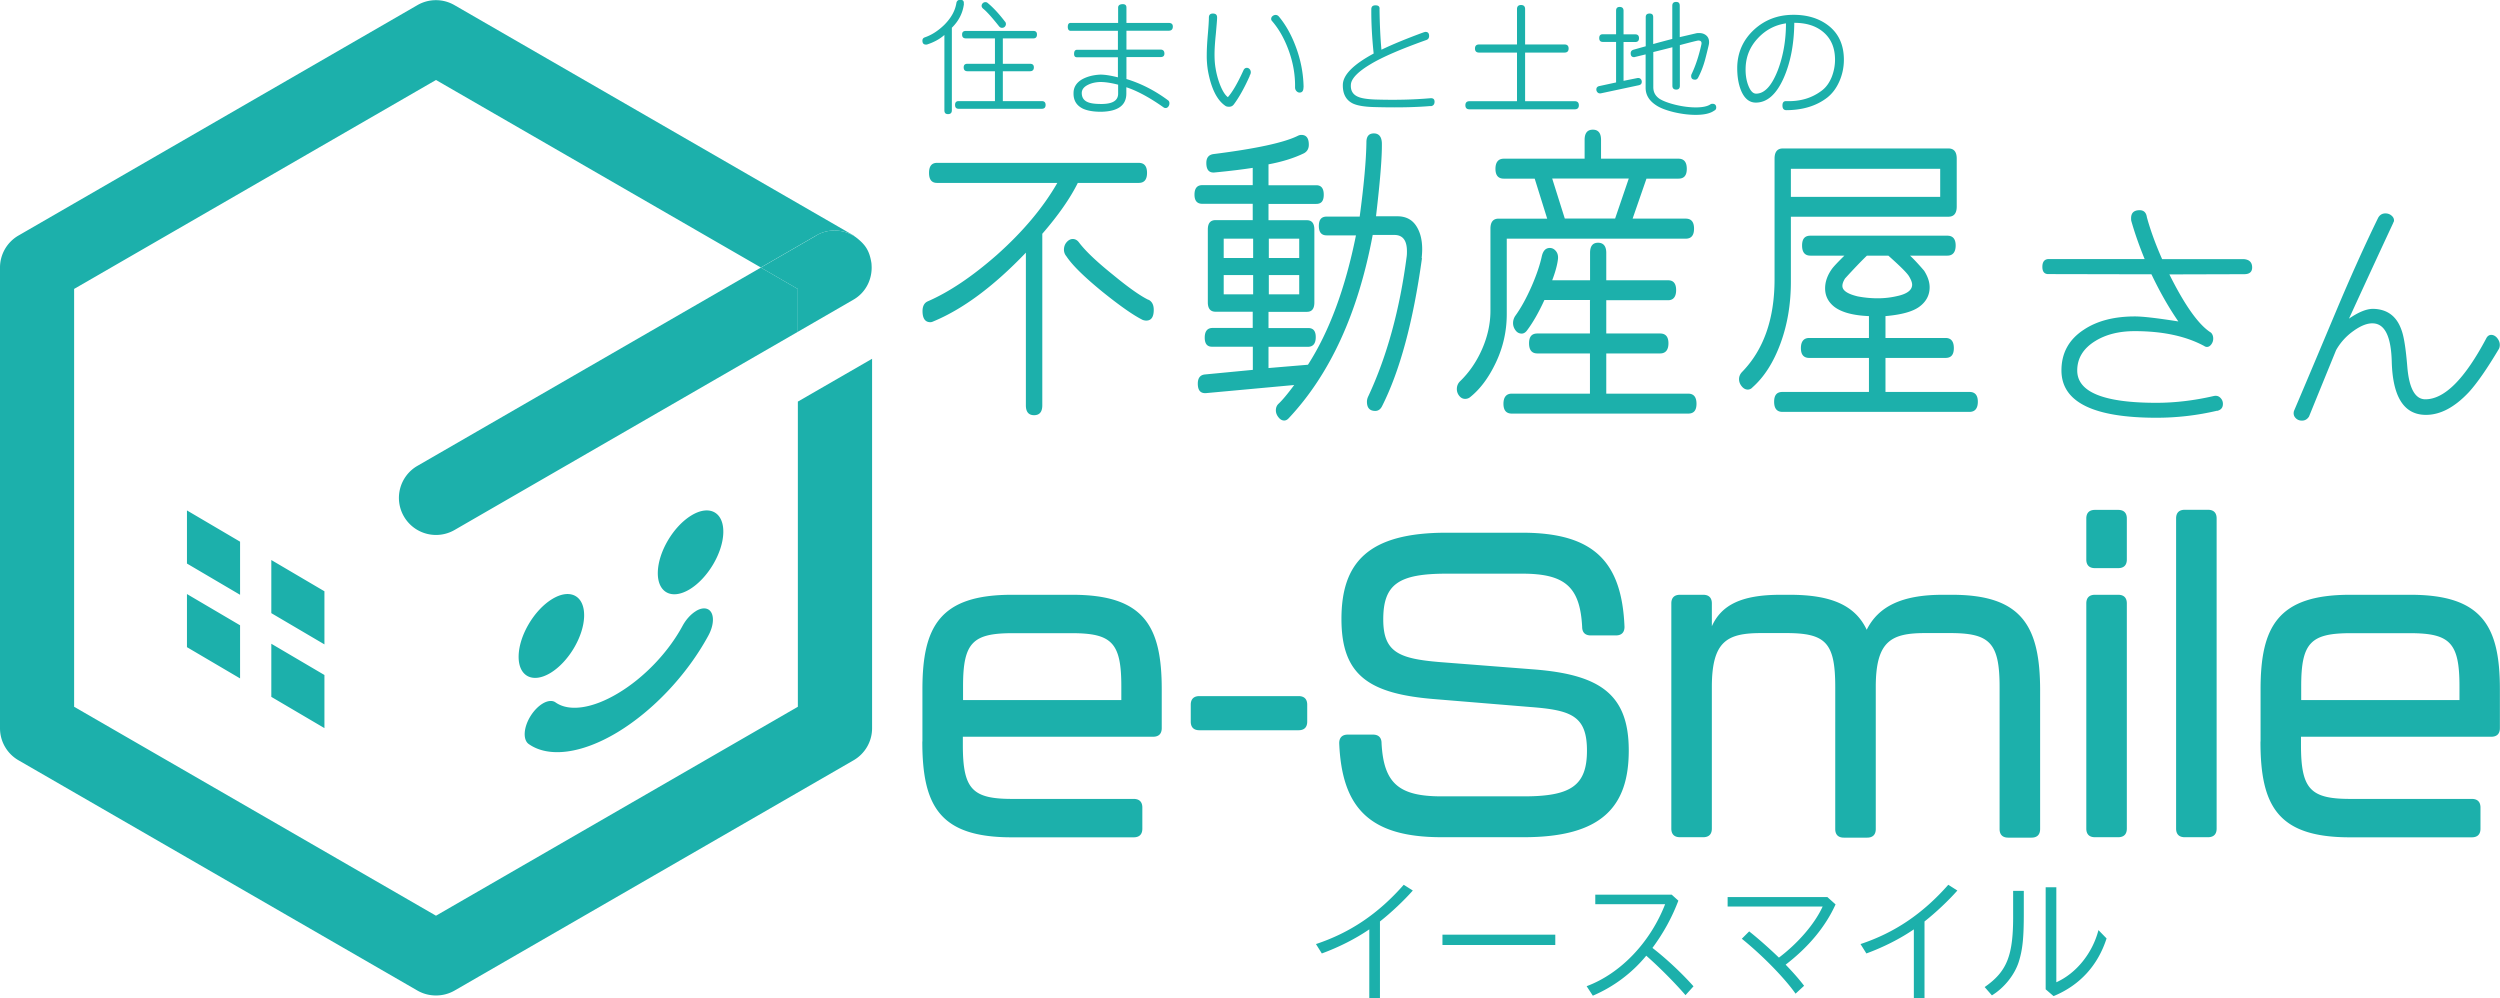
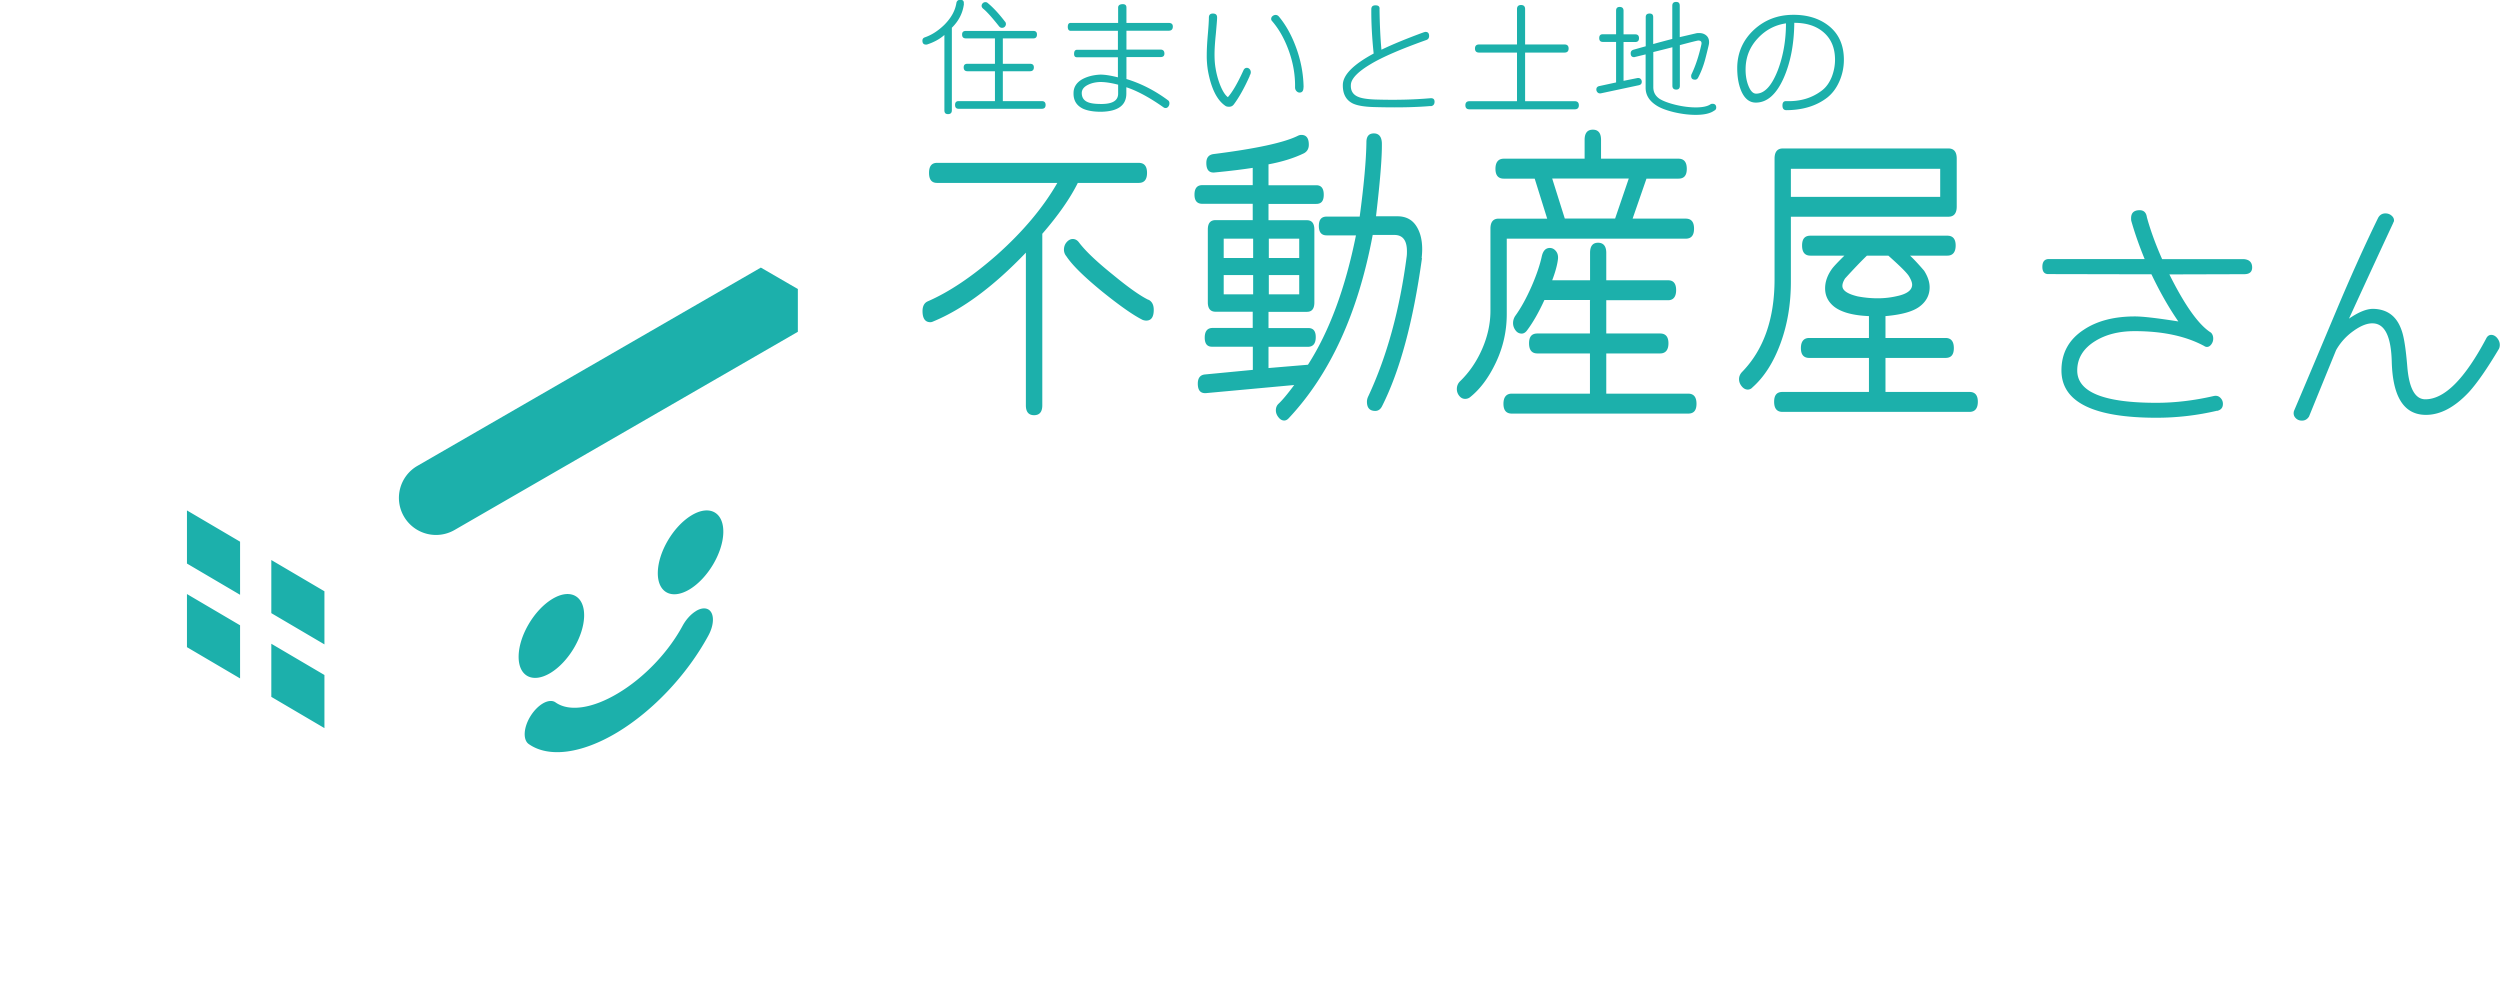
<svg xmlns="http://www.w3.org/2000/svg" id="_レイヤー_2" viewBox="0 0 234.41 93.62">
  <defs>
    <style>.cls-1{fill:#1cb0ab}</style>
  </defs>
  <g id="_レイヤー_1-2">
    <path class="cls-1" d="M106.76 17.15h-5.7c-.72 1.45-1.83 3.04-3.33 4.77v16.09c0 .61-.26.92-.77.92s-.77-.31-.77-.92V23.69c-3.02 3.16-5.92 5.31-8.71 6.46-.08.04-.17.06-.25.06-.48 0-.73-.35-.73-1.04 0-.47.17-.78.5-.92 2.02-.88 4.17-2.33 6.46-4.34 2.47-2.2 4.36-4.46 5.68-6.76H87.86c-.5 0-.75-.31-.75-.94s.25-.94.75-.94h18.91c.52 0 .78.31.78.94s-.26.94-.78.94Zm.92 10.95c.33.16.5.48.5.95 0 .67-.23 1.01-.7 1.01-.1 0-.21-.02-.33-.06-.87-.43-2.11-1.3-3.73-2.6-1.73-1.41-2.88-2.53-3.43-3.37a.946.946 0 0 1-.23-.61c0-.29.09-.53.26-.72s.36-.29.56-.29c.23 0 .42.1.58.31.6.8 1.66 1.81 3.18 3.03 1.43 1.18 2.54 1.97 3.33 2.36Zm25.65-3.89c-.82 5.94-2.07 10.57-3.75 13.89-.15.29-.36.43-.63.43-.52 0-.78-.29-.78-.86 0-.16.04-.34.13-.52 1.75-3.75 2.95-8.13 3.6-13.13.02-.16.02-.32.02-.46 0-1.02-.39-1.53-1.18-1.53h-2.03c-1.37 7.32-3.99 13.05-7.88 17.19-.13.14-.27.21-.42.21-.2 0-.38-.1-.54-.31-.16-.2-.24-.42-.24-.64 0-.27.09-.48.27-.64.33-.31.82-.89 1.45-1.74l-8.26.76c-.52.04-.78-.25-.78-.89 0-.53.23-.82.68-.86l4.48-.43v-2.17h-3.83c-.45 0-.68-.28-.68-.85 0-.61.25-.91.75-.91h3.75v-1.52h-3.48c-.48 0-.73-.29-.73-.88v-6.83c0-.59.24-.88.73-.88h3.48v-1.53h-4.73c-.48 0-.73-.28-.73-.86s.24-.89.73-.89h4.73v-1.62c-.9.14-2.09.29-3.55.43-.53.06-.8-.23-.8-.89 0-.49.22-.76.65-.83 4.05-.51 6.71-1.09 7.98-1.74.1-.04.19-.06.28-.06.47 0 .7.31.7.92 0 .37-.15.63-.45.8-.93.45-2.04.8-3.33 1.04v1.96h4.48c.47 0 .7.3.7.89s-.23.86-.7.86h-4.48v1.53h3.6c.47 0 .7.3.7.88v6.83c0 .59-.23.88-.7.88h-3.6v1.52h3.73c.47 0 .7.28.7.85 0 .61-.25.91-.75.91h-3.68v1.99l3.7-.31c2-3.12 3.5-7.16 4.5-12.13h-2.75c-.48 0-.73-.29-.73-.88s.24-.88.73-.88h3.1c.4-2.99.61-5.32.63-6.97 0-.55.23-.83.7-.83s.73.31.75.92c.02 1.33-.17 3.61-.55 6.85h2c.77 0 1.35.29 1.74.86.39.57.59 1.31.59 2.23 0 .27-.02.54-.05.83Zm-15.83-.02v-1.81h-2.76v1.81h2.76Zm0 3.41v-1.81h-2.76v1.81h2.76Zm4.32-3.41v-1.81h-2.85v1.81h2.85Zm0 3.41v-1.81h-2.85v1.81h2.85Zm26.76-12.72v-1.77c0-.63.26-.95.77-.95s.77.32.77.95v1.77h7.26c.52 0 .78.32.78.95s-.26.92-.78.92h-3l-1.3 3.75h4.98c.52 0 .78.31.78.94s-.26.94-.78.94h-16.78v7.07c0 1.57-.33 3.07-1 4.5-.67 1.43-1.48 2.53-2.45 3.3-.13.1-.28.15-.45.15-.22 0-.4-.09-.55-.28a.985.985 0 0 1-.23-.64c0-.29.1-.53.3-.73.85-.82 1.54-1.82 2.06-3s.79-2.39.79-3.61v-7.7c0-.63.26-.94.77-.94h4.55l-1.17-3.75H141c-.52 0-.78-.31-.78-.92s.26-.95.78-.95h7.57Zm.53 13.25h-4.3c-.53 1.16-1.07 2.1-1.6 2.81-.15.22-.33.34-.53.34-.23 0-.43-.1-.58-.31-.15-.2-.23-.43-.23-.67s.07-.47.2-.67c.53-.73 1.05-1.67 1.55-2.81.47-1.08.78-2.02.95-2.81.12-.51.37-.76.75-.76.23 0 .43.11.59.32s.21.48.16.81c-.07.51-.24 1.14-.53 1.9h3.55v-2.57c0-.63.25-.95.75-.95s.77.32.77.95v2.57h5.8c.5 0 .75.31.75.92s-.25.95-.75.95h-5.8v3.12h5.05c.52 0 .78.31.78.92s-.26.95-.78.95h-5.05v3.77h7.68c.52 0 .78.32.78.95s-.26.92-.78.92h-16.54c-.52 0-.78-.31-.78-.92s.26-.95.78-.95h7.33v-3.77h-4.93c-.52 0-.78-.32-.78-.95s.26-.92.78-.92h4.93v-3.12Zm2.33-7.64 1.28-3.75h-7.18l1.18 3.75h4.73Zm16.48-.17v6.09c0 2.08-.32 4.01-.97 5.78-.65 1.77-1.52 3.15-2.63 4.13a.59.59 0 0 1-.43.21c-.22 0-.41-.1-.58-.31s-.25-.43-.25-.67.09-.47.28-.67c2.03-2.08 3.05-4.98 3.05-8.69V14.87c0-.63.26-.95.78-.95h15.52c.52 0 .78.32.78.95v4.5c0 .63-.26.95-.78.95h-14.77Zm5.03 3.65h-3.2c-.52 0-.78-.32-.78-.95s.26-.92.78-.92h12.84c.52 0 .78.31.78.92s-.26.95-.78.95h-3.5c.32.29.76.76 1.32 1.41.35.55.52 1.07.52 1.56 0 .73-.32 1.34-.95 1.81s-1.69.76-3.19.89v2.05h5.63c.52 0 .78.32.78.95s-.26.92-.78.92h-5.63v3.19h7.88c.52 0 .78.31.78.92s-.26.95-.78.95h-17.54c-.52 0-.78-.32-.78-.95s.26-.92.78-.92h8.11v-3.19h-5.6c-.52 0-.78-.31-.78-.92s.26-.95.78-.95h5.6v-2.05c-1.47-.06-2.55-.35-3.23-.86-.58-.45-.88-1.03-.88-1.74 0-.63.22-1.24.65-1.84.18-.24.57-.65 1.15-1.22Zm-5.03-5.51h14v-2.63h-14v2.63Zm9.13 5.51h-2c-.55.53-1.23 1.24-2.05 2.14-.17.27-.25.5-.25.7 0 .43.48.75 1.43.98.63.12 1.26.18 1.88.18s1.24-.07 1.83-.21c.93-.2 1.4-.56 1.4-1.07 0-.2-.1-.46-.29-.78s-.84-.96-1.94-1.94Zm30.84 14.54c-1.87.44-3.76.66-5.69.66-5.94 0-8.91-1.48-8.91-4.44 0-1.63.7-2.9 2.09-3.81 1.24-.83 2.84-1.25 4.8-1.25.75 0 2.11.16 4.07.47-.89-1.29-1.73-2.76-2.52-4.42l-9.62-.02c-.41.02-.61-.21-.61-.68s.2-.73.61-.73h8.98c-.5-1.22-.92-2.41-1.25-3.57-.02-.08-.02-.16-.02-.26 0-.5.27-.75.8-.75.39 0 .62.22.68.66.34 1.24.82 2.55 1.43 3.93h7.69c.5.05.75.31.75.78 0 .42-.25.63-.75.63l-7.01.02c1.46 2.93 2.76 4.75 3.9 5.46.14.14.21.33.21.56 0 .2-.06.38-.18.54-.12.16-.25.24-.41.24-.09 0-.18-.03-.26-.09-1.71-.92-3.88-1.39-6.51-1.39-1.47 0-2.71.31-3.72.94-1.11.69-1.67 1.61-1.67 2.75 0 2.02 2.47 3.03 7.41 3.03 1.74 0 3.53-.21 5.36-.63.25-.06.46-.02.63.14.17.16.26.35.26.59 0 .36-.19.58-.56.66Zm16.5-17.59c-.99 2.12-2.37 5.1-4.14 8.96.91-.63 1.67-.93 2.28-.92 1.3.03 2.18.68 2.63 1.95.24.61.42 1.78.56 3.5.17 2.02.74 3.03 1.69 3.03 1.79 0 3.69-1.9 5.71-5.71.11-.22.27-.33.47-.33s.39.1.55.29c.16.2.25.41.25.65 0 .11-.02.23-.07.35-1.11 1.87-2.05 3.22-2.82 4.07-1.35 1.44-2.71 2.16-4.09 2.14-2.01-.03-3.06-1.69-3.15-4.98-.06-2.35-.64-3.55-1.74-3.6-.52-.03-1.13.2-1.82.69-.7.49-1.25 1.1-1.66 1.82-.53 1.3-1.38 3.38-2.54 6.23-.16.25-.38.38-.66.38-.24 0-.44-.08-.6-.25s-.22-.38-.15-.65c1.32-3.1 2.63-6.22 3.95-9.36 1.36-3.24 2.68-6.17 3.95-8.77.16-.27.38-.4.68-.4.2 0 .39.06.55.19.16.13.25.28.25.47 0 .08-.03.16-.09.24ZM90.38.39c-.11.83-.48 1.57-1.13 2.21v7.74c0 .24-.12.36-.36.36s-.34-.12-.34-.36V3.28c-.43.38-.96.67-1.59.88-.04.02-.09.02-.14.02-.22 0-.33-.12-.33-.37 0-.16.08-.26.23-.31.64-.22 1.24-.61 1.81-1.16.64-.64 1.02-1.31 1.14-2.03.03-.22.16-.33.38-.33.25 0 .35.13.32.39Zm7.3 9.81h-7.79c-.23 0-.34-.12-.34-.36s.11-.36.34-.36h3.4v-2.8h-2.57c-.24 0-.36-.12-.36-.36s.12-.34.36-.34h2.57V3.6h-2.72c-.24 0-.36-.12-.36-.36s.12-.34.36-.34h6.32c.23 0 .34.11.34.34s-.11.36-.34.36h-2.86v2.38h2.54c.25 0 .37.11.37.34s-.12.36-.37.36h-2.54v2.8h3.65c.24 0 .36.12.36.36s-.12.36-.36.36Zm-3.43-8.16a.36.36 0 0 1-.04.47c-.07.07-.16.1-.26.1-.11 0-.2-.05-.28-.15-.66-.83-1.15-1.38-1.49-1.65-.09-.08-.14-.17-.14-.26 0-.1.04-.18.11-.25s.16-.1.25-.1c.08 0 .16.03.22.09.5.41 1.04.99 1.62 1.75Zm10.59.85h-4.44c-.19 0-.28-.13-.28-.37 0-.25.09-.38.28-.37h4.44V.71c0-.21.16-.32.44-.32.23 0 .34.11.34.32v1.44h3.96c.26 0 .39.11.39.34 0 .26-.13.39-.39.39h-3.96v1.77h3.2c.24 0 .36.13.36.38 0 .21-.12.32-.36.32h-3.2v2.06c1.35.41 2.65 1.07 3.88 1.98.1.06.15.16.15.29a.5.5 0 0 1-.1.31c-.07.09-.15.14-.26.14-.07 0-.13-.02-.2-.07-1.29-.91-2.45-1.54-3.48-1.88v.59c0 1.11-.79 1.68-2.36 1.71-.7 0-1.27-.09-1.71-.29-.61-.3-.9-.79-.88-1.47 0-.54.27-.97.8-1.28.45-.25 1-.4 1.63-.44.43-.02 1 .07 1.73.25V5.37h-3.83c-.19 0-.28-.1-.28-.31 0-.26.09-.39.28-.39h3.83V2.9Zm0 5.05c-.7-.18-1.27-.26-1.73-.25-.41.02-.77.1-1.09.26-.39.19-.58.44-.59.76 0 .45.21.75.65.9.25.09.64.14 1.19.14 1.05 0 1.57-.32 1.57-.97v-.84Zm12.34-.82c-.51 1.14-1.01 2.03-1.5 2.68-.11.14-.25.21-.44.21-.13 0-.24-.02-.32-.07-.79-.52-1.34-1.6-1.65-3.26a8.44 8.44 0 0 1-.12-1.52c0-.48.03-1.11.1-1.92.07-.8.1-1.33.1-1.59s.13-.38.38-.38c.27 0 .4.13.39.39 0 .22-.05.74-.12 1.55-.08.77-.12 1.4-.12 1.89s.03.92.1 1.31c.08.5.21.99.39 1.47.24.62.49 1.03.76 1.23.43-.48.91-1.31 1.45-2.49.07-.17.18-.26.33-.26.1 0 .18.04.26.12.07.08.11.18.11.29 0 .11-.04.22-.11.33Zm5.04 1.06c0 .34-.12.5-.37.5-.11 0-.2-.05-.29-.14a.5.5 0 0 1-.13-.36c.02-1.18-.19-2.38-.65-3.59-.4-1.06-.91-1.93-1.52-2.63a.274.274 0 0 1-.07-.18c0-.11.04-.2.13-.27a.45.45 0 0 1 .28-.11c.12 0 .23.05.32.16.63.76 1.15 1.68 1.56 2.77.48 1.26.73 2.55.75 3.86Zm11.93 1.76c-1.39.12-3.15.16-5.26.1-.95-.02-1.63-.14-2.05-.34-.64-.32-.95-.91-.93-1.76.02-.92.98-1.89 2.89-2.92-.16-1.54-.23-2.92-.22-4.15 0-.25.13-.37.39-.37.29 0 .41.12.38.37.02 1.44.08 2.7.18 3.79 1-.48 2.32-1.03 3.96-1.63.07-.02.13-.04.18-.04.22 0 .33.13.33.38 0 .2-.09.32-.26.38-2.38.85-4.12 1.6-5.2 2.25-1.18.7-1.8 1.33-1.87 1.88-.06.59.17.99.68 1.2.32.14.84.22 1.57.25 1.86.06 3.59.02 5.2-.12.26-.02.39.09.39.33s-.12.39-.37.42Zm13.51.31h-9.88c-.25 0-.38-.13-.38-.38s.13-.38.38-.38h4.46V4.93h-3.56c-.25 0-.38-.13-.38-.38s.13-.38.38-.38h3.56V.85c0-.25.13-.38.38-.38s.38.13.38.38v3.32h3.7c.25 0 .38.13.38.38s-.13.38-.38.38H143v4.56h4.66c.25 0 .38.13.38.38s-.13.38-.38.38Zm6.01-2.26-3.56.76c-.12.02-.23 0-.31-.08a.378.378 0 0 1-.12-.28c0-.17.09-.28.28-.32l1.57-.34v-3.8h-1.24c-.23 0-.34-.12-.34-.36s.11-.36.34-.36h1.24v-2.2c0-.24.11-.36.34-.36s.36.12.36.36v2.21h1.09c.24 0 .36.12.36.36s-.12.36-.36.36h-1.09v3.64l1.29-.26c.12-.02.22 0 .3.07.08.07.12.17.12.28 0 .17-.09.28-.27.32Zm7.09 2.36c-.36.28-.95.42-1.77.42-.66 0-1.35-.09-2.07-.26-.72-.18-1.27-.39-1.65-.65-.65-.43-.97-.97-.97-1.63V5.1l-1.07.26c-.22 0-.33-.12-.33-.36 0-.18.09-.29.27-.34.25-.07.63-.18 1.14-.32V1.61c0-.23.12-.34.36-.34s.34.11.34.34v2.52c.39-.11.99-.27 1.79-.48V.54c0-.24.12-.36.36-.36s.34.12.34.36v2.94c.35-.08.87-.2 1.55-.36.09-.02.18-.02.28-.02.25 0 .47.07.65.22.18.15.27.36.27.64 0 .11-.02.22-.05.34-.21.88-.34 1.37-.37 1.46-.16.55-.36 1.05-.6 1.51-.07.13-.16.2-.29.2-.25 0-.37-.11-.37-.34 0-.06.01-.12.04-.18.37-.77.68-1.7.92-2.79.05-.24-.05-.36-.29-.36-.07 0-.64.14-1.73.43v3.81c0 .24-.11.36-.34.36s-.36-.12-.36-.36V4.43c-.38.1-.98.25-1.79.45v3.29c0 .48.2.84.61 1.11.33.2.83.39 1.49.55.67.16 1.3.24 1.89.24s1.06-.09 1.34-.27c.07-.05.14-.07.21-.07.24 0 .36.12.36.36 0 .11-.05.2-.15.27Zm7.48-8.21c-.02 1.98-.35 3.7-.98 5.14-.69 1.57-1.57 2.34-2.63 2.34-.61 0-1.07-.39-1.38-1.13-.25-.61-.37-1.35-.36-2.21.03-1.38.56-2.55 1.57-3.49 1-.92 2.2-1.38 3.6-1.4 1.34-.02 2.45.31 3.33.97 1 .75 1.5 1.84 1.5 3.24 0 .7-.14 1.38-.42 2.02-.28.64-.66 1.15-1.14 1.53-1.01.78-2.29 1.17-3.83 1.18-.25 0-.37-.15-.37-.44 0-.28.11-.41.34-.41 1.33.05 2.45-.29 3.38-1.01.39-.3.68-.72.9-1.25.2-.52.31-1.06.31-1.62 0-1.13-.38-2-1.13-2.62-.69-.57-1.59-.84-2.69-.84Zm-.78.05c-1.02.15-1.9.61-2.62 1.38-.73.77-1.11 1.67-1.16 2.7-.03.66.05 1.24.25 1.75s.44.76.73.76c.79 0 1.46-.73 2.03-2.18.51-1.34.77-2.81.77-4.41ZM22.51 55.77l-4.98-2.93v-4.98l4.98 2.93v4.98zm7.91 4.65-4.98-2.93v-4.98l4.98 2.93v4.98zm-7.91 3.19-4.98-2.93V55.7l4.98 2.93v4.98zm7.91 4.66-4.98-2.93v-4.98l4.98 2.93v4.98zm34.42-19.95c1.69-1.02 3.03-.29 2.98 1.63-.05 1.91-1.47 4.29-3.16 5.31-1.7 1.02-3.03.29-2.98-1.62.05-1.92 1.47-4.3 3.16-5.32Zm.42 8.97c.38-.23.76-.31 1.06-.19.66.26.71 1.38.09 2.51-1.99 3.66-5.18 7.04-8.53 9.06-3.34 2.01-6.45 2.41-8.31 1.09-.57-.41-.48-1.61.22-2.69.32-.49.71-.87 1.09-1.1.45-.27.9-.33 1.21-.11 1.27.9 3.47.58 5.88-.87 2.42-1.45 4.68-3.81 6.03-6.31.33-.61.79-1.1 1.25-1.38Zm-13.47-1.13c1.69-1.02 3.03-.29 2.98 1.63-.05 1.91-1.47 4.29-3.16 5.31-1.7 1.02-3.03.29-2.98-1.62.05-1.92 1.47-4.3 3.16-5.32Z" />
-     <path class="cls-1" d="M74.81 37.65v28.62L40.88 85.86 6.95 66.27V27.09L40.88 7.5l30.46 17.58 5.21-3.01c1.19-.69 2.62-.57 3.69.17-.08-.05-.14-.12-.22-.17L42.61.48a3.47 3.47 0 0 0-3.47 0l-37.4 21.6A3.469 3.469 0 0 0 0 25.09v43.19c0 1.24.66 2.39 1.74 3.01l37.4 21.59c.54.31 1.14.46 1.74.46s1.2-.15 1.74-.46l37.41-21.59a3.469 3.469 0 0 0 1.74-3.01V33.64l-6.95 4.01Z" />
    <path class="cls-1" d="M37.87 48.42a3.478 3.478 0 0 0 4.74 1.28l32.2-18.59V27.1l-3.47-2.01-32.2 18.59a3.468 3.468 0 0 0-1.27 4.74Z" />
-     <path class="cls-1" d="m76.55 22.08-5.21 3.01 3.47 2.01v4.01l5.21-3.01c1.2-.69 1.8-1.99 1.7-3.28 0-.11-.02-.21-.04-.32-.07-.39-.18-.78-.39-1.15-.21-.37-.5-.66-.81-.92-.08-.07-.16-.13-.24-.19-1.07-.74-2.5-.86-3.69-.17Zm9.94 47.44v-4.89c0-5.86 1.62-8.86 8.37-8.86h5.7c6.75 0 8.37 2.99 8.37 8.86v3.64c0 .53-.28.81-.81.81H90.28v.77c0 4.17.89 5.06 4.65 5.06h11.37c.53 0 .81.28.81.81v1.98c0 .53-.28.81-.81.81H94.85c-6.75 0-8.37-2.95-8.37-8.98Zm18.65-3.88v-1.29c0-4.09-.89-4.98-4.65-4.98h-5.54c-3.76 0-4.65.89-4.65 4.98v1.29h14.84Zm6.51 2.02v-1.58c0-.53.28-.81.81-.81h9.3c.53 0 .81.28.81.81v1.58c0 .53-.28.81-.81.81h-9.3c-.53 0-.81-.28-.81-.81Zm13.92 2.03c0-.53.28-.81.81-.81h2.35c.53 0 .81.28.81.81.2 3.76 1.62 4.98 5.62 4.98h7.73c4.41 0 5.91-1.01 5.91-4.29s-1.5-3.8-5.34-4.09l-8.86-.73c-6.23-.49-8.82-2.22-8.82-7.52s2.51-8.09 9.83-8.09h7.12c6.75 0 9.34 2.75 9.59 8.82 0 .53-.28.81-.81.81h-2.35c-.53 0-.81-.28-.81-.81-.2-3.76-1.62-4.98-5.62-4.98h-7.08c-4.49 0-5.95.97-5.95 4.29 0 3.07 1.46 3.68 5.3 4l8.86.69c6.19.49 8.86 2.35 8.86 7.6s-2.51 8.13-9.83 8.13h-7.73c-6.75 0-9.34-2.75-9.59-8.82Zm65.72-4.94v12.98c0 .53-.28.81-.81.81h-2.18c-.53 0-.81-.28-.81-.81V64.42c0-4.17-.93-5.06-4.65-5.06h-2.31c-3.2 0-4.65.73-4.65 5.06v13.31c0 .53-.28.81-.81.81h-2.18c-.53 0-.81-.28-.81-.81V64.42c0-4.17-.89-5.06-4.61-5.06h-2.31c-3.2 0-4.65.73-4.65 5.06v13.27c0 .53-.28.81-.81.81h-2.18c-.53 0-.81-.28-.81-.81V56.58c0-.53.28-.81.81-.81h2.18c.53 0 .81.28.81.81v2.14c.89-1.98 2.75-2.95 6.43-2.95h.89c3.84 0 6.11.97 7.2 3.28 1.09-2.18 3.28-3.28 7.12-3.28h.89c6.55 0 8.25 2.95 8.25 8.98Zm4.33-12.29v-3.84c0-.53.28-.81.81-.81h2.18c.53 0 .81.28.81.81v3.84c0 .53-.28.81-.81.81h-2.18c-.53 0-.81-.28-.81-.81Zm0 25.23V56.58c0-.53.28-.81.81-.81h2.18c.53 0 .81.28.81.81v21.11c0 .53-.28.81-.81.81h-2.18c-.53 0-.81-.28-.81-.81Zm8.42 0V48.61c0-.53.28-.81.81-.81h2.18c.53 0 .81.28.81.81v29.08c0 .53-.28.81-.81.81h-2.18c-.53 0-.81-.28-.81-.81Zm7.92-8.17v-4.89c0-5.86 1.62-8.86 8.37-8.86h5.7c6.75 0 8.37 2.99 8.37 8.86v3.64c0 .53-.28.81-.81.81h-17.84v.77c0 4.17.89 5.06 4.65 5.06h11.37c.53 0 .81.28.81.81v1.98c0 .53-.28.81-.81.81h-11.45c-6.75 0-8.37-2.95-8.37-8.98Zm18.65-3.88v-1.29c0-4.09-.89-4.98-4.65-4.98h-5.54c-3.76 0-4.65.89-4.65 4.98v1.29h14.84Zm-102.22 21.5c-1.27.87-2.82 1.66-4.45 2.26l-.55-.88c3.21-1.07 5.84-2.84 8.23-5.56l.85.54c-.82.93-2.01 2.06-3.08 2.9v7.21h-1v-6.47Zm17.44.5v.97h-10.58v-.97h10.58Zm10.92-3.75.62.56c-.6 1.58-1.39 3.02-2.43 4.43 1.29 1 2.71 2.32 3.85 3.6l-.75.83c-.99-1.15-2.46-2.63-3.68-3.7a13.19 13.19 0 0 1-5.01 3.75l-.58-.89c3.17-1.18 5.96-4.09 7.36-7.69h-6.55v-.89h7.16Zm14.59.22.77.69c-.94 2.08-2.52 3.99-4.68 5.65.77.8 1.28 1.39 1.73 1.98l-.8.74c-1.05-1.49-3.12-3.6-5.04-5.15l.69-.69c.75.59 1.78 1.49 2.79 2.46 1.81-1.37 3.36-3.17 4.1-4.79h-8.91v-.89h9.36Zm8.11 3.03c-1.27.87-2.82 1.66-4.45 2.26l-.55-.88c3.21-1.07 5.83-2.84 8.23-5.56l.85.54c-.82.93-2.01 2.06-3.08 2.9v7.21h-1v-6.47Zm10.31-3.61v2.15c0 2.26-.11 3.37-.48 4.53-.39 1.2-1.35 2.41-2.51 3.12l-.68-.78c2.11-1.47 2.7-2.96 2.67-6.84v-2.18h.99Zm3.05-.35v8.92c1.86-.83 3.39-2.72 3.95-4.89l.76.78c-.82 2.55-2.52 4.4-4.97 5.41l-.74-.64v-9.57h.99Z" />
  </g>
</svg>